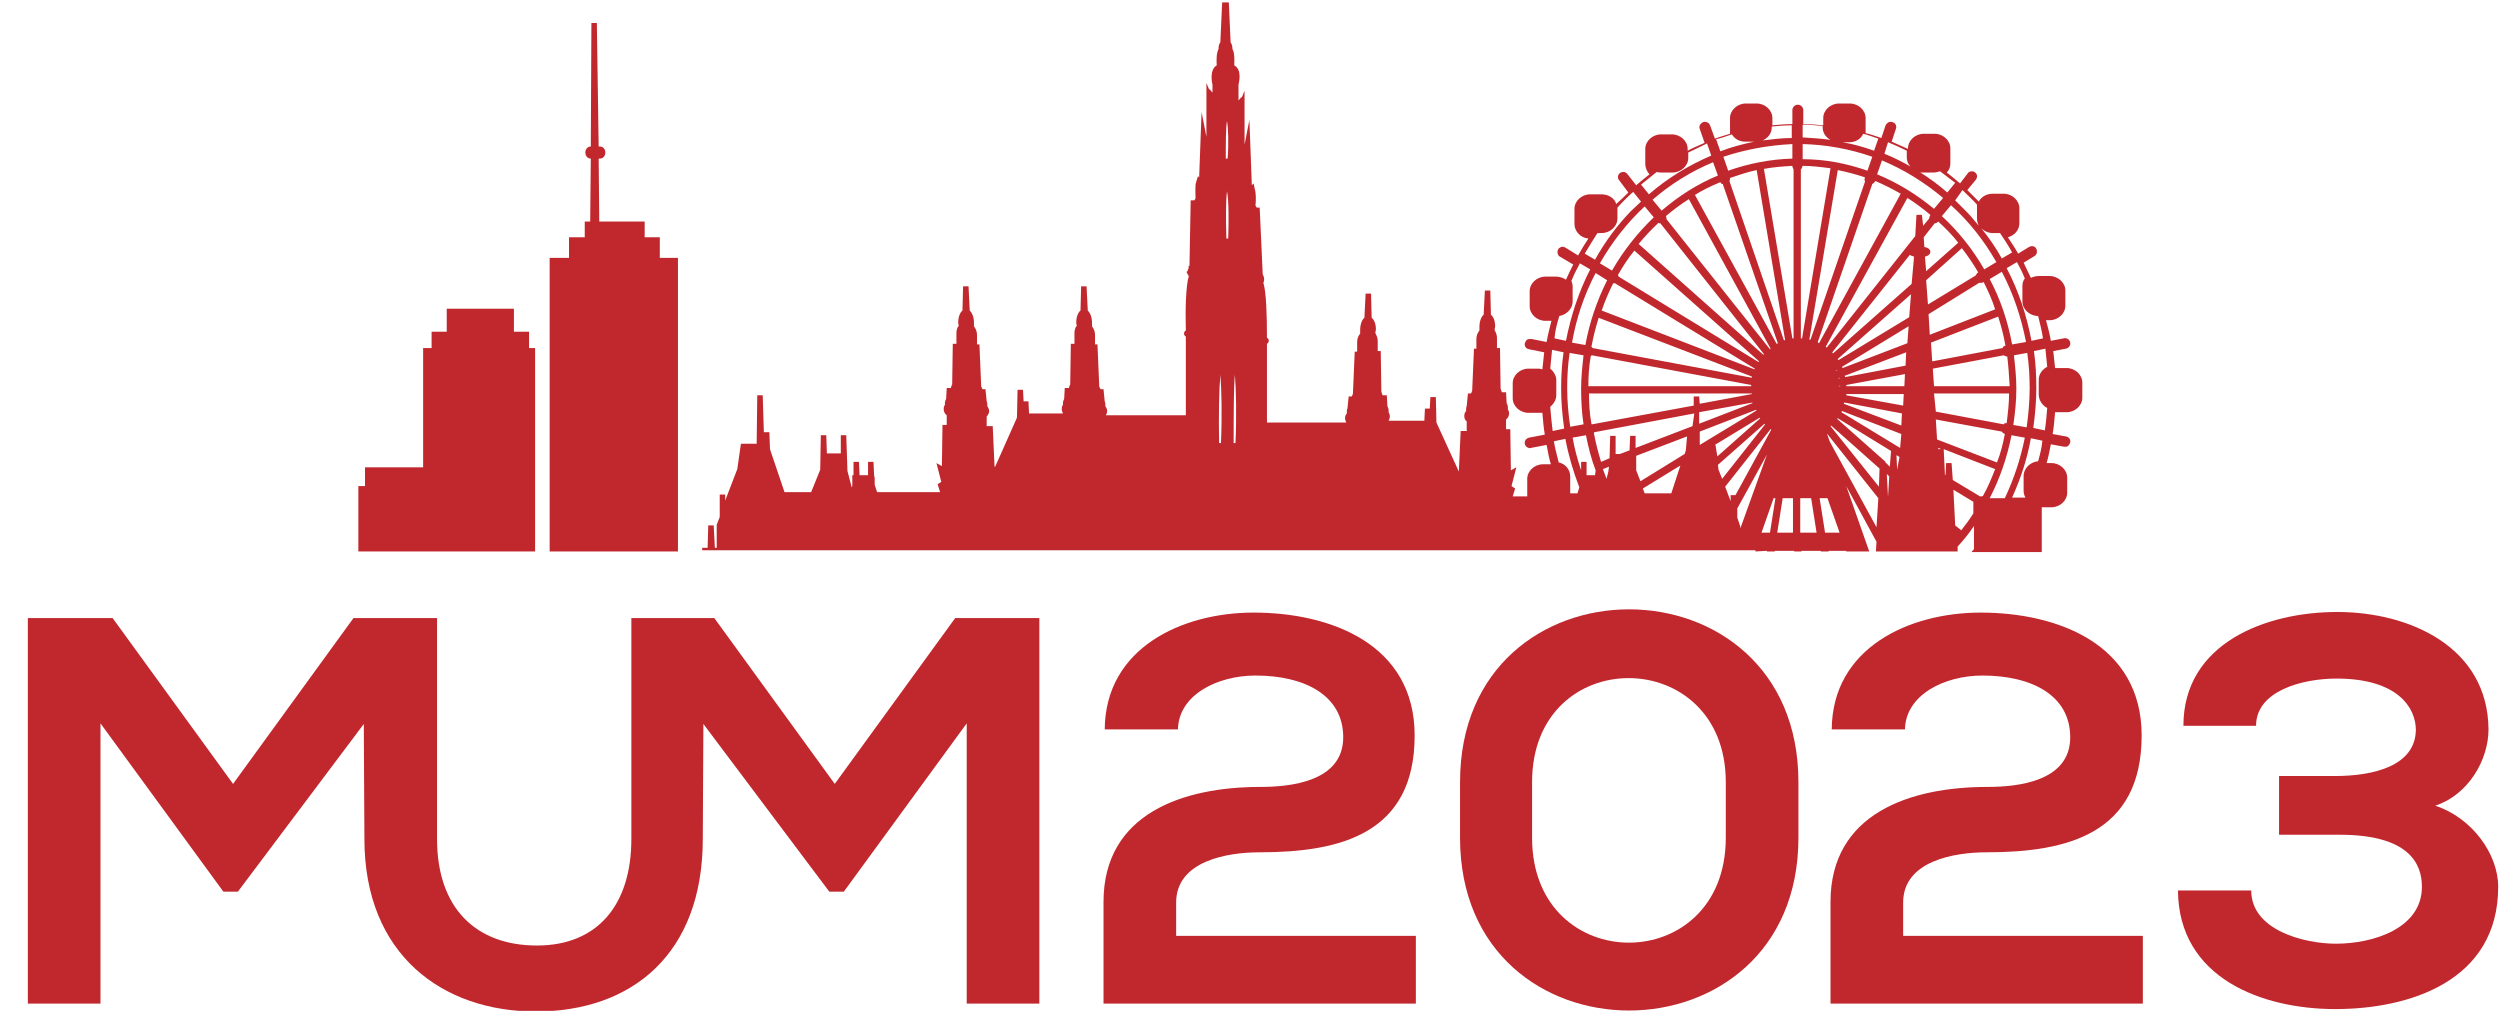
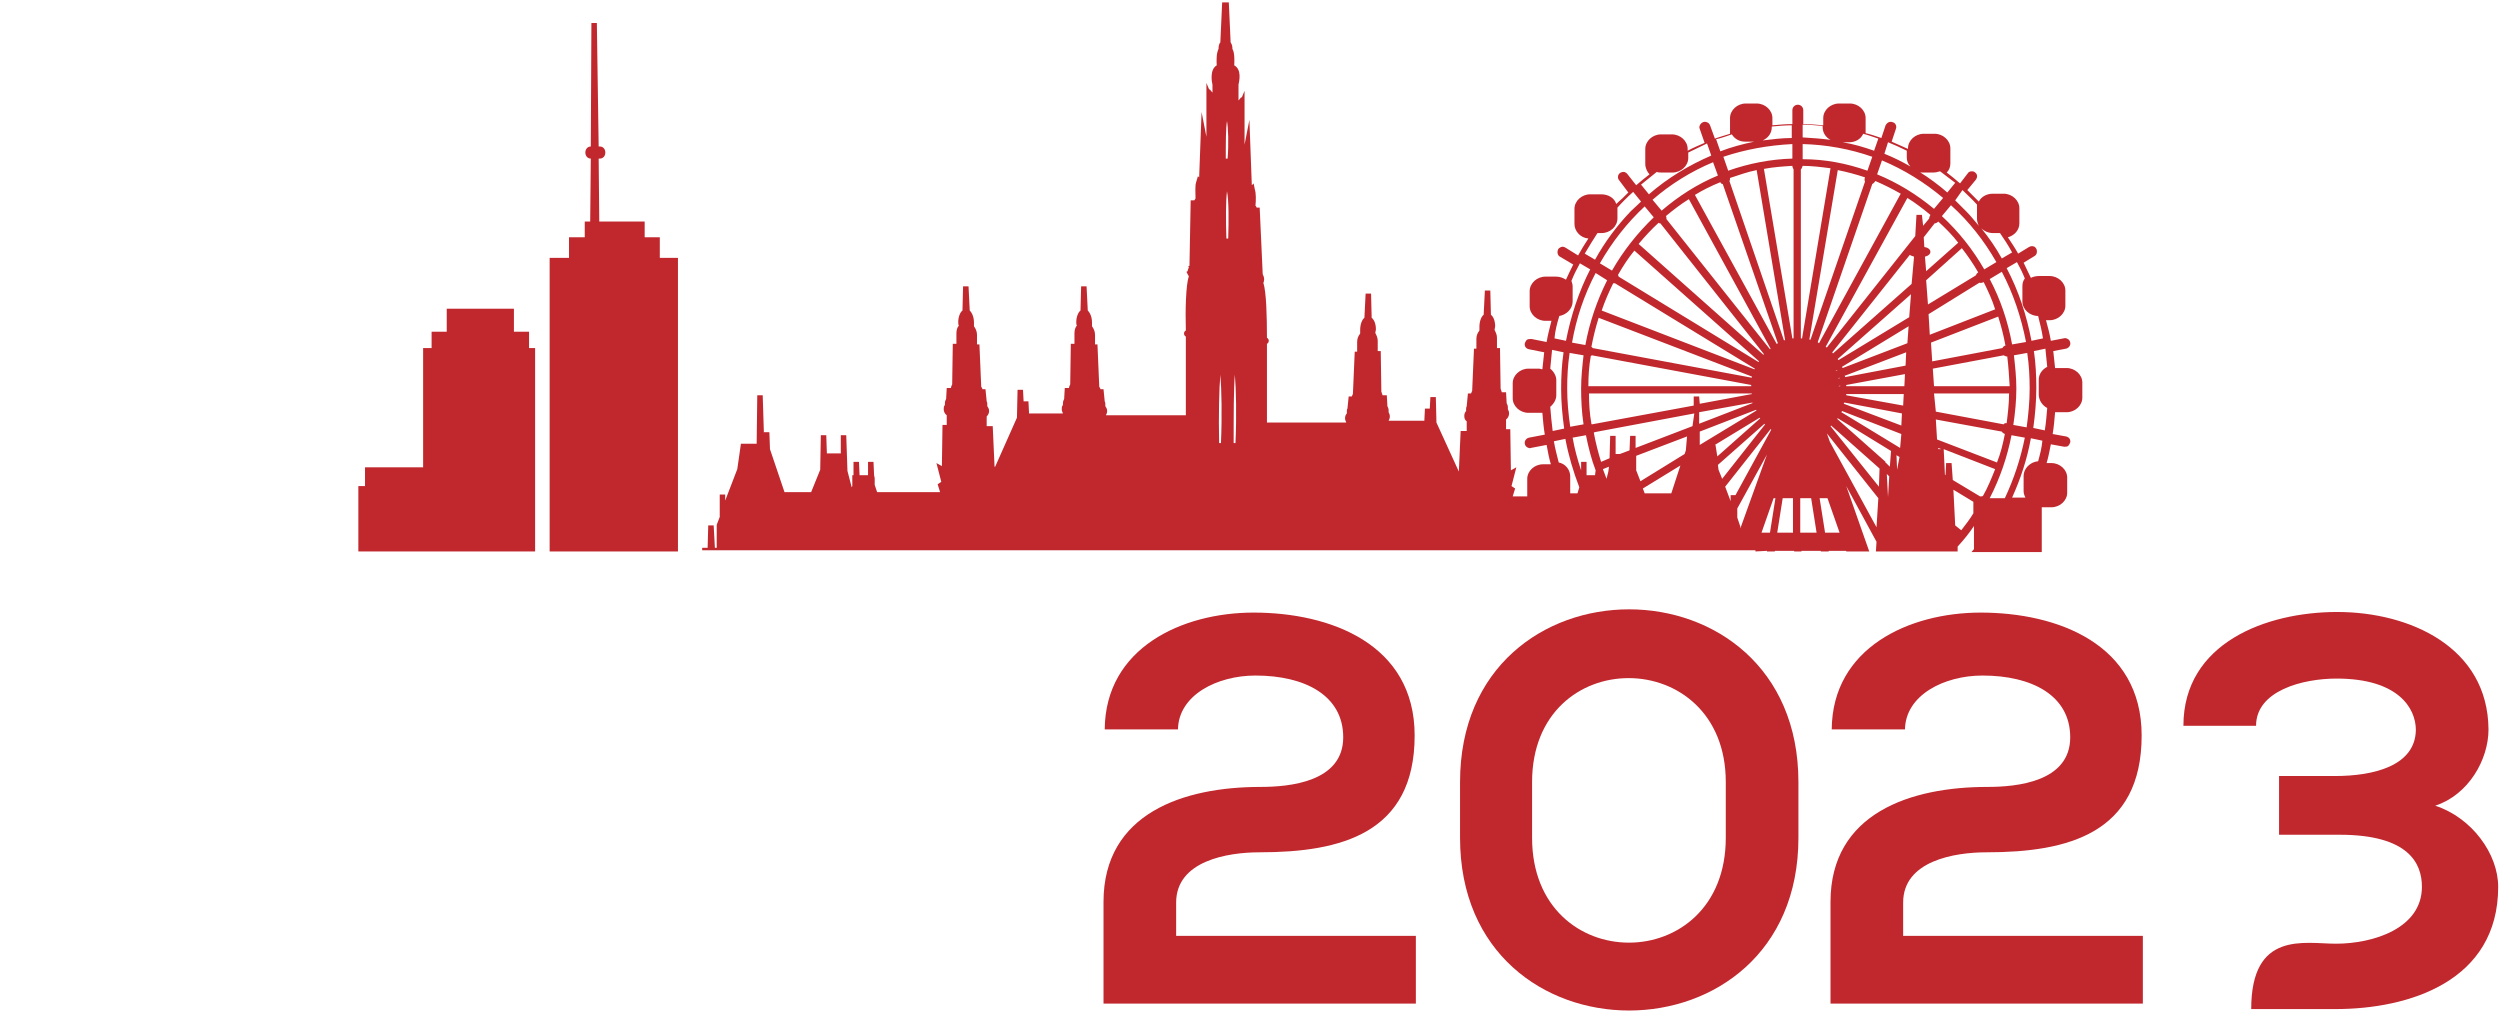
<svg xmlns="http://www.w3.org/2000/svg" width="413" height="167" viewBox="0 0 413 167" fill="none">
  <g clip-path="url(#clip0_1_2)">
    <path d="M88.4 91.1V57.5H87.4V54.8H84.9V51H73.8V54.8H71.3V57.5H69.9V77.2H60.3V80.3H59.2V91.1H88.4Z" fill="#C1282E" />
    <path d="M112 91.1V42.6H109V39.2H106.5V36.6H99L98.9 26.2H99.1C99.6 26.2 100 25.8 100 25.2C100 24.6 99.6 24.2 99.1 24.2H98.9L98.6 3.8H97.7L97.6 24.2C97.1 24.2 96.7 24.6 96.7 25.2C96.7 25.8 97.1 26.2 97.6 26.2L97.5 36.6H96.6V39.2H94V42.6H90.8V91.1H112Z" fill="#C1282E" />
    <path d="M290 91.1L291.9 91V91.1H293.2V91H296.4V91.1H297.6V91H300.8V91.1H302.1V91H305V91.1H308.8L305 80.3L310 89.5L309.9 91.1H323.4V90.3C324.4 89.2 325.3 88.1 326.1 86.9V90.7C326 90.9 325.8 91 325.7 91.2H337.3V83.8H338.9C340.3 83.8 341.5 82.7 341.5 81.4V78.9C341.5 77.6 340.3 76.5 338.9 76.5H338.1C338.4 75.5 338.6 74.4 338.8 73.4L341 73.8C341.2 73.8 341.5 73.8 341.6 73.7C341.8 73.6 341.9 73.3 342 73.1C342.1 72.6 341.8 72.2 341.3 72.1L339.1 71.7C339.3 70.5 339.4 69.3 339.5 68.1C339.5 68.1 339.5 68.1 339.6 68.1H341.4C342.8 68.1 344 67 344 65.7V63.2C344 61.9 342.8 60.8 341.4 60.8H339.6H339.5C339.4 59.9 339.3 58.9 339.2 58L341.3 57.6C341.8 57.5 342.1 57 342 56.6C342 56.4 341.8 56.1 341.6 56C341.4 55.9 341.2 55.8 340.9 55.9L338.8 56.3C338.6 55.1 338.3 54 338 52.9H338.6C340 52.9 341.2 51.8 341.2 50.5V48C341.2 46.7 340 45.6 338.6 45.6H336.8C336.4 45.6 335.9 45.7 335.5 45.9C335.1 45.1 334.7 44.2 334.3 43.4L336.1 42.3C336.5 42.1 336.6 41.5 336.4 41.1C336.3 40.9 336.1 40.7 335.9 40.7C335.7 40.6 335.4 40.7 335.2 40.8L333.4 41.9C332.9 41 332.3 40.1 331.7 39.2C332.8 38.9 333.6 38 333.6 36.9V34.4C333.6 33.1 332.4 32 331 32H329.2C328.2 32 327.3 32.5 326.9 33.3C326.3 32.7 325.7 32.1 325 31.4L326.4 29.7C326.7 29.3 326.7 28.8 326.3 28.5C326.1 28.3 325.9 28.3 325.7 28.3C325.5 28.3 325.2 28.4 325.1 28.6L323.8 30.3C323.1 29.7 322.4 29.1 321.6 28.5C322 28.1 322.2 27.6 322.2 27V24.5C322.2 23.2 321 22.1 319.6 22.1H317.8C316.4 22.1 315.2 23.2 315.2 24.5V24.6C314.3 24.2 313.4 23.8 312.5 23.4L313.2 21.3C313.4 20.8 313.1 20.3 312.7 20.2C312.5 20.1 312.2 20.1 312 20.2C311.8 20.3 311.6 20.5 311.5 20.7L310.8 22.8C309.9 22.5 309.1 22.2 308.2 22V19.5C308.2 18.2 307 17.1 305.6 17.1H303.8C302.4 17.1 301.2 18.2 301.2 19.5V20.7C300.1 20.6 299 20.5 297.9 20.5V18.2C297.9 17.7 297.5 17.3 297 17.3C296.5 17.3 296.1 17.7 296.1 18.2V20.5C295 20.5 293.9 20.6 292.8 20.7V19.5C292.8 18.2 291.6 17.1 290.2 17.1H288.4C287 17.1 285.8 18.2 285.8 19.5V22V22.1C284.9 22.4 284.1 22.6 283.3 22.9L282.5 20.7C282.4 20.5 282.3 20.3 282 20.2C281.8 20.1 281.5 20.1 281.3 20.2C280.9 20.4 280.6 20.9 280.8 21.3L281.6 23.6C280.7 24 279.7 24.4 278.8 24.9V24.6C278.8 23.3 277.6 22.2 276.2 22.2H274.4C273 22.2 271.8 23.3 271.8 24.6V27.1C271.8 27.7 272.1 28.4 272.5 28.8C271.7 29.4 271 30 270.3 30.6L268.8 28.7C268.6 28.5 268.4 28.4 268.2 28.4C268 28.4 267.7 28.5 267.6 28.6C267.2 28.9 267.2 29.5 267.5 29.8L269 31.8C268.3 32.5 267.7 33.1 267.1 33.6L267 33.7C266.7 32.7 265.7 32.1 264.5 32.1H262.7C261.3 32.1 260.1 33.2 260.1 34.5V37C260.1 38.2 261.1 39.3 262.4 39.4C261.8 40.3 261.2 41.3 260.7 42.2L258.6 40.9C258.4 40.8 258.2 40.7 257.9 40.8C257.7 40.9 257.5 41 257.4 41.2C257.2 41.6 257.3 42.2 257.7 42.4L259.9 43.7C259.5 44.5 259.1 45.3 258.7 46.2C258.2 45.9 257.7 45.7 257.1 45.7H255.3C253.9 45.7 252.7 46.8 252.7 48.1V50.6C252.7 51.9 253.9 53 255.3 53H256.3C256 54.2 255.7 55.3 255.5 56.5L253 56C252.8 56 252.5 56 252.3 56.1C252.1 56.2 252 56.5 251.9 56.7C251.8 57.2 252.1 57.6 252.6 57.7L255.1 58.2C255 59.1 254.9 60 254.8 61C254.6 61 254.4 60.9 254.3 60.9H252.5C251.1 60.9 249.9 62 249.9 63.3V65.8C249.9 67.1 251.1 68.2 252.5 68.2H254.3C254.5 68.2 254.6 68.2 254.8 68.2C254.9 69.4 255 70.6 255.2 71.8L252.6 72.3C252.1 72.4 251.8 72.9 251.9 73.3C251.9 73.5 252.1 73.8 252.3 73.9C252.5 74 252.7 74.1 252.9 74L255.5 73.5C255.7 74.6 255.9 75.7 256.2 76.7H254.9C253.5 76.7 252.3 77.8 252.3 79.1V81.6C252.3 81.7 252.3 81.8 252.3 82H249.9L250.3 80.7L249.7 80.3L250.5 77.2L249.6 77.7L249.5 70.9H248.8V69.3C249.1 69.1 249.3 68.7 249.3 68.3C249.3 68 249.2 67.8 249.1 67.6C249.1 67.5 249.1 67.4 249.1 67.3C249.1 67 249 66.8 248.9 66.6L248.8 64.8H248.1C248 64.6 248 64.4 247.9 64.2L247.8 57.5H247.3V55.8C247.3 55.3 247.1 54.9 246.9 54.5C246.9 54.3 247 54.1 247 53.9C247 53 246.7 52.3 246.3 52L246.2 48H245.3L245.1 52C244.7 52.3 244.4 53.1 244.4 54C244.4 54.2 244.4 54.4 244.4 54.6C244.1 55 243.9 55.4 243.9 56V57.6H243.5L243.2 64.6C243.1 64.7 243.1 64.9 243 65H242.5L242.3 67.1C242.2 67.3 242.2 67.4 242.2 67.6C242.2 67.7 242.2 67.7 242.2 67.8V67.9C242 68.1 241.9 68.4 241.9 68.7C241.9 69.1 242 69.4 242.3 69.6V71.2H241.3L241 77.9L237.3 69.8L237.2 65.6H236.3L236.2 67.5H235.4L235.3 69.5H229.4C229.5 69.3 229.6 69.1 229.6 68.8C229.6 68.5 229.5 68.3 229.4 68.1C229.4 68 229.4 67.9 229.4 67.8C229.4 67.5 229.3 67.3 229.2 67.1L229.1 65.3H228.4C228.3 65.1 228.3 64.9 228.2 64.7L228.1 58H227.6V56.3C227.6 55.8 227.4 55.4 227.2 55C227.2 54.8 227.3 54.6 227.3 54.4C227.3 53.5 227 52.8 226.6 52.5L226.5 48.5H225.6L225.4 52.5C225 52.8 224.7 53.6 224.7 54.5C224.7 54.7 224.7 54.9 224.7 55.1C224.4 55.5 224.2 55.9 224.2 56.5V58.1H223.8L223.5 65.1C223.4 65.2 223.4 65.4 223.3 65.5H222.8L222.6 67.5C222.5 67.6 222.5 67.8 222.5 68C222.5 68.1 222.5 68.1 222.5 68.2V68.3C222.3 68.5 222.2 68.8 222.2 69.1C222.2 69.3 222.3 69.6 222.4 69.8H209.3V56.8C209.5 56.7 209.6 56.5 209.6 56.3C209.6 56.1 209.5 55.9 209.3 55.8C209.3 52.3 209.2 48.2 208.7 46.7C208.8 46.6 208.8 46.5 208.8 46.4C208.9 46.1 208.8 45.7 208.6 45.3L208.1 34.3H207.6C207.5 34.1 207.5 34 207.4 34C207.5 33.1 207.5 31.9 207.3 31.3L207.1 30.3L206.8 30.6L206.4 19.8L205.6 23.9V15L205.1 16.2V16L204.6 16.6V14C204.7 13.5 205.2 11.5 203.9 10.8C204 8.7 203.7 8.3 203.6 8.1C203.6 7.6 203.5 7.3 203.3 7L203 0.4H202.5H201.9L201.6 7C201.4 7.2 201.3 7.6 201.3 8.1C201.2 8.3 200.9 8.8 201 10.8C199.8 11.5 200.2 13.6 200.3 14V15.3L199.8 14.7V14.9L199.3 13.7V22.6L198.5 18.5L198.1 29.3L197.9 29.1L197.6 30.1C197.4 30.7 197.5 31.9 197.5 32.8C197.4 32.9 197.4 33 197.3 33.1H196.7L196.5 43.9L196.3 44L196.4 44.2C196.3 44.4 196.2 44.6 196.2 44.8L196 44.9L196.3 45.5L196.4 45.6C195.9 47.1 195.8 51.2 195.9 54.6C195.7 54.7 195.6 54.9 195.6 55.1C195.6 55.3 195.7 55.5 195.9 55.6V68.6H182.7C182.8 68.4 182.9 68.2 182.9 67.9C182.9 67.6 182.8 67.4 182.6 67.1V67C182.6 66.9 182.6 66.9 182.6 66.8C182.6 66.6 182.6 66.5 182.5 66.3L182.3 64.3H181.8C181.8 64.2 181.7 64 181.6 63.9L181.3 56.9H180.9V55.3C180.9 54.8 180.7 54.3 180.4 53.9C180.4 53.7 180.4 53.5 180.4 53.3C180.4 52.4 180.1 51.7 179.7 51.3L179.5 47.3H178.6L178.5 51.3C178.1 51.6 177.8 52.4 177.8 53.2C177.8 53.4 177.8 53.6 177.9 53.8C177.6 54.1 177.5 54.6 177.5 55.1V56.8H176.9L176.8 63.5C176.7 63.7 176.6 63.9 176.6 64.1H175.9L175.8 65.9C175.7 66.1 175.6 66.3 175.6 66.6C175.6 66.7 175.6 66.8 175.6 66.9C175.4 67.1 175.4 67.4 175.4 67.6C175.4 67.8 175.5 68.1 175.6 68.3H170L169.9 66.3H169.1L169 64.4H168.1L168 69L164.4 77.1H164.3L164 70.4H163V68.8C163.2 68.6 163.4 68.3 163.4 67.9C163.4 67.6 163.3 67.4 163.1 67.1V67C163.1 66.9 163.1 66.9 163.1 66.8C163.1 66.6 163.1 66.5 163 66.3L162.8 64.3H162.3C162.3 64.2 162.2 64 162.1 63.9L161.8 56.9H161.4V55.3C161.4 54.8 161.2 54.3 160.9 53.9C160.9 53.7 160.9 53.5 160.9 53.3C160.9 52.4 160.6 51.7 160.2 51.3L160 47.3H159.1L159 51.3C158.6 51.6 158.3 52.4 158.3 53.2C158.3 53.4 158.3 53.6 158.4 53.8C158.1 54.1 158 54.6 158 55.1V56.8H157.4L157.3 63.5C157.2 63.7 157.1 63.9 157.1 64.1H156.4L156.3 65.9C156.2 66.1 156.1 66.3 156.1 66.6C156.1 66.7 156.1 66.8 156.1 66.9C155.9 67.1 155.9 67.4 155.9 67.6C155.9 68 156.1 68.4 156.4 68.6V70.2H155.7L155.6 77L154.7 76.5L155.5 79.6L154.9 80L155.3 81.3H144.9L144.5 80.1V79L144.4 78.5L144.3 76.3H143.4V78.5H142L141.9 76.3H141V78.5H140.8V80.3L140.7 80.5L140 77.8L139.8 71.9H138.9V74.9H136.6L136.5 71.9H135.6L135.5 77.6L134 81.3H129.6L127.2 74.2L127.1 71.4H126.2V71.7L126 65.3H125.1L125 73.3H122.4L121.8 77.5L119.8 82.7V81.7H118.9V85.4L118.4 86.7V90.5H118.1L117.9 86.8H117L116.9 90.5H116V90.9H290V91.1ZM300.3 56.5L309.3 30.4C309.5 30.3 309.7 30.1 309.8 29.9C311.2 30.5 312.6 31.2 314 32L300.5 56.7C300.4 56.6 300.3 56.6 300.3 56.5ZM299.1 56.1C299 56.1 299 56.1 298.9 56.1L303.6 28.1C305.1 28.4 306.6 28.8 308.1 29.3C308 29.5 308 29.8 308.1 30L299.1 56.1ZM300 57.5L299.9 57.6L300 57.5ZM301.1 58.2L301 58.4L301.1 58.2C301.1 58.1 301.1 58.1 301.1 58.2ZM301.5 88L300.6 82.3H301.9L303.9 88H301.5ZM310 87.1L302.3 73L301.8 71.6L310.3 82.3L310 87.1ZM301.9 59.2L302.1 59L301.9 59.2ZM310.4 80.4L302.4 70.4L302.5 70.3L310.5 77.4L310.4 80.4ZM302.6 60.2L302.8 60L302.6 60.2ZM303.3 67.5H303.2H303.3ZM303.2 61.3L303.5 61.1C303.5 61.1 303.5 61.1 303.5 61.2L303.2 61.3ZM311.9 82.1L311.7 78.3L312.1 78.7L311.9 82.1ZM312.2 77.1L311.5 76.4L311.4 76.5L311.5 76.3L303.5 69.2L303.6 69.1L312.4 74.5L312.2 77.1ZM303.7 63.8L304 63.7C304 63.7 304 63.7 304 63.8H303.7ZM304 65C304 65 304 65.1 304 65H303.7H304ZM303.6 62.5L303.9 62.4C303.9 62.4 303.9 62.4 303.9 62.5H303.6ZM303.8 66.3H303.6H303.8ZM313.7 76L313.4 77.6L313.3 75.2L313.8 75.5L313.7 76ZM313.9 74L304.2 68.1C304.2 68 304.3 68 304.3 67.9L314.1 71.7L313.9 74ZM314.1 70.3L304.6 66.7C304.6 66.6 304.6 66.6 304.7 66.5L314.2 68.3L314.1 70.3ZM314.4 67L305 65.3C305 65.2 305 65.1 305 65.1H314.5L314.4 67ZM314.6 63.8H305C305 63.7 305 63.6 305 63.6L314.7 61.8L314.6 63.8ZM314.8 60.4L304.8 62.3C304.8 62.2 304.8 62.1 304.7 62.1L314.9 58.2L314.8 60.4ZM315.1 56.7L304.4 60.8C304.4 60.7 304.3 60.7 304.3 60.6L315.3 53.9L315.1 56.7ZM315.4 52.4L303.7 59.5C303.7 59.4 303.6 59.4 303.6 59.3L315.7 48.6L315.4 52.4ZM315.8 46.9L302.8 58.4C302.8 58.3 302.7 58.3 302.7 58.2L315.5 42.1C315.6 42.2 315.9 42.3 316.2 42.4L315.8 46.9ZM317.5 35.5H316.6L316.4 39L301.8 57.4C301.7 57.4 301.7 57.3 301.6 57.3L315.1 32.7C316.4 33.5 317.7 34.5 318.9 35.5C318.8 35.7 318.7 35.9 318.7 36.1L317.7 37.3L317.5 35.5ZM318 42.4C318.8 42.2 318.9 41.8 318.9 41.6C318.9 41.2 318.5 40.9 317.9 40.8L317.8 39.2L319.6 36.9C319.8 36.9 320 36.8 320.2 36.6C321.4 37.7 322.5 38.8 323.5 40.1L318.2 44.8L318 42.4ZM318.2 46.3L324.1 41C325.1 42.3 326 43.6 326.8 45C326.6 45.1 326.5 45.3 326.4 45.5L318.5 50.3L318.2 46.3ZM318.6 51.9L327 46.7C327.2 46.8 327.5 46.7 327.7 46.6C328.4 48 329.1 49.5 329.6 51.1L318.8 55.3L318.6 51.9ZM332.7 58.7L334.9 58.3C335.2 60.3 335.3 62.3 335.3 64.2C335.3 66.3 335.1 68.4 334.8 70.6L332.6 70.2C332.9 68.2 333.1 66.2 333.1 64.2C333.1 62.3 332.9 60.5 332.7 58.7ZM332.4 56.9C331.7 53.1 330.5 49.5 328.7 46.1L330.7 44.9C332.6 48.5 333.9 52.4 334.7 56.5L332.4 56.9ZM319 56.6L330.1 52.3C330.6 53.9 331 55.4 331.3 57.1C331.1 57.1 330.9 57.3 330.8 57.5L319.2 59.7L319 56.6ZM319.3 60.9L331 58.7C331.2 58.8 331.4 58.9 331.6 58.9C331.8 60.5 331.9 62.2 332 63.8H319.5L319.3 60.9ZM319.5 65H331.9C331.9 66.6 331.7 68.3 331.5 69.9C331.3 69.9 331.1 69.9 331 70.1L319.8 68L319.5 65ZM319.8 69.3L330.7 71.3C330.8 71.5 331 71.6 331.2 71.7C330.9 73.3 330.5 74.9 329.9 76.4L320 72.6L319.8 69.3ZM320.2 74.2V74L320.7 74.2H320.2ZM323.1 88.6V88.5V88.6C323.2 88.6 323.2 88.6 323.1 88.6ZM326 84.8C325.4 85.8 324.7 86.7 324 87.6L323 86.8L322.7 80.9L326 82.9V84.8ZM327.3 82C327.2 82 327.1 82 327.1 82L322.6 79.3L322.4 76.5H321.5L321.4 78.5L321.3 78.4L321.1 74.2L329.6 77.5C329 79 328.4 80.5 327.6 81.9C327.5 82 327.4 82 327.3 82ZM328.7 82.3C330.4 79 331.6 75.5 332.3 71.9L334.5 72.3C333.8 75.8 332.7 79.1 331.2 82.3H328.7ZM336.7 76.2C335.4 76.3 334.3 77.4 334.3 78.6V81.1C334.3 81.5 334.4 81.8 334.6 82.2H332.4C333.8 79.1 334.9 75.8 335.5 72.4L337.4 72.8C337.3 74 337 75.1 336.7 76.2ZM338.2 60.6C337.4 61 336.8 61.8 336.8 62.7V65.2C336.8 66.1 337.4 67 338.2 67.4C338.1 68.6 338 69.9 337.8 71.1L335.9 70.7C336.2 68.5 336.4 66.3 336.4 64.1C336.4 62.1 336.3 60 336 58L337.9 57.6C338 58.6 338.1 59.6 338.2 60.6ZM334.5 46C334.2 46.4 334.1 46.8 334.1 47.3V49.8C334.1 51.1 335.3 52.2 336.7 52.2C337 53.4 337.3 54.6 337.5 55.9L335.6 56.3C334.8 52.1 333.5 48.1 331.5 44.3L333.2 43.3C333.7 44.2 334.1 45 334.5 46ZM329.2 38.5H330.4C331.1 39.5 331.8 40.6 332.4 41.7L330.7 42.7C329.7 40.9 328.6 39.3 327.3 37.7C327.8 38.2 328.5 38.5 329.2 38.5ZM329.8 43.3L327.8 44.5C325.9 41.2 323.6 38.3 320.8 35.7L322.3 33.9C325.3 36.6 327.8 39.8 329.8 43.3ZM324.2 31.4C325 32.2 325.8 32.9 326.6 33.8V36.1C326.6 36.5 326.7 36.9 326.9 37.3C326.2 36.5 325.6 35.7 324.9 35C324.3 34.4 323.7 33.8 323 33.1L324.2 31.4ZM317.6 28.5H319.4C319.8 28.5 320.1 28.4 320.5 28.3C321.3 28.9 322.2 29.6 323 30.2L321.7 31.8C320.2 30.5 318.7 29.4 317.1 28.4C317.2 28.5 317.4 28.5 317.6 28.5ZM311.9 23.5C312.9 23.9 314 24.4 315 24.9V26C315 26.6 315.2 27.1 315.6 27.5C314.2 26.7 312.8 26 311.3 25.4L311.9 23.5ZM310.9 26.5C314.5 28 317.9 30.1 321 32.7L319.5 34.5C316.6 32.1 313.5 30.2 310.1 28.8L310.9 26.5ZM305.5 23.5C306.5 23.5 307.4 23 307.8 22.1C308.6 22.3 309.4 22.6 310.3 22.9L309.6 24.9C307.9 24.3 306.2 23.8 304.4 23.5H305.5ZM297.8 20.6C298.9 20.6 300 20.7 301.1 20.8V21C301.1 21.9 301.6 22.7 302.4 23.1C300.9 22.9 299.4 22.8 297.8 22.7V20.6ZM297.8 23.8C301.7 23.9 305.6 24.6 309.3 25.9L308.5 28.2C305.1 27 301.5 26.3 297.8 26.3V23.8ZM297.5 28C297.7 27.8 297.7 27.6 297.8 27.4C299.3 27.4 300.9 27.6 302.4 27.8L297.7 55.9C297.6 55.9 297.6 55.9 297.5 55.9V28V28ZM297.5 56.9C297.5 56.9 297.6 56.9 297.5 56.9V56.9ZM297.5 82.3H299.2L300.1 88H297.4V82.3H297.5ZM260.6 81.5H259.4C259.4 81.4 259.4 81.3 259.4 81.2V78.7C259.4 77.6 258.6 76.6 257.5 76.4C257.2 75.2 256.9 74.1 256.7 72.9L258.6 72.5C259.1 75.2 259.9 77.9 260.9 80.5L260.6 81.5ZM291.4 58.5L291.3 58.6L270.7 40.3C271.7 39.1 272.8 37.9 274 36.8C274.1 36.9 274.2 36.9 274.3 36.9L291.4 58.5ZM275.2 35.7C276.4 34.7 277.7 33.7 279 32.9L292.5 57.6L292.4 57.7L275.3 36.2C275.3 36 275.3 35.8 275.2 35.7ZM263.1 57.5C263.1 57.4 263 57.4 262.9 57.3C263.2 55.7 263.6 54.1 264.1 52.5L289.4 62.2C289.4 62.3 289.4 62.3 289.4 62.4L263.1 57.5ZM289.3 63.6C289.3 63.7 289.3 63.7 289.3 63.8H262.4C262.4 62.1 262.5 60.5 262.8 58.8C262.9 58.8 262.9 58.7 263 58.7L289.3 63.6ZM264.6 51.3C265.1 49.8 265.8 48.2 266.5 46.8C266.6 46.8 266.7 46.8 266.8 46.8L289.9 60.9C289.9 60.9 289.9 61 289.8 61L264.6 51.3ZM267.4 45.7C267.4 45.6 267.3 45.5 267.3 45.4C268.1 44 269 42.6 270 41.4L290.6 59.7L290.5 59.8L267.4 45.7ZM266.3 44.7L264.3 43.5C266.3 40 268.8 36.8 271.7 34.1L273.2 35.9C270.5 38.5 268.2 41.4 266.3 44.7ZM265.5 46.3C263.8 49.7 262.6 53.2 261.9 57L259.7 56.6C260.4 52.6 261.7 48.7 263.6 45.1L265.5 46.3ZM261.6 58.7C261.4 60.5 261.2 62.3 261.2 64.2C261.2 66.1 261.3 68.1 261.6 70.1L259.4 70.5C259.1 68.4 258.9 66.3 258.9 64.2C258.9 62.3 259 60.3 259.3 58.3L261.6 58.7ZM263.5 78.5H262.1V76.3H261.2V77.7C260.6 75.9 260.1 74.1 259.8 72.3L262 71.9C262.4 73.9 262.9 75.9 263.6 77.7L263.5 78.5ZM265.7 77.9L265.4 79.1C265.2 78.6 265 78 264.8 77.5L265.8 77.1L265.7 77.9ZM276.1 81.5H271.7L271.4 80.7L277.6 76.9L276.1 81.5ZM278.5 74.4L278.3 75L271 79.5L270.3 77.7V75.3L278.7 72.1L278.5 74.4ZM279.6 70.4L270.2 74V72H269.3L269.2 74.4L267.6 75H266.9V72H266L265.9 75.7L264.5 76.3C264 74.7 263.6 73.1 263.3 71.5L263.4 71.4L279.9 68.3L279.6 70.4ZM280.7 65.5H279.8V67L263 70.1C263 70.1 262.9 70.1 262.9 70C262.6 68.3 262.5 66.7 262.5 65H289.4V65.1L280.8 66.7L280.7 65.5ZM280.7 68.1L289.5 66.5V66.6L280.7 70V68.1ZM280.8 73.5V71.3L290.1 67.7C290.1 67.7 290.1 67.8 290.2 67.8L280.8 73.5ZM283.4 73.5H283.3L290.7 69C290.7 69 290.7 69.1 290.8 69.1L283.7 75.4L283.4 73.5ZM283.9 77.6L283.8 76.8L291.5 70C291.5 70 291.5 70.1 291.6 70.1L284.5 79.1L283.9 77.6ZM285.9 81.8V82.8L285 80.4L292.5 70.9C292.5 70.9 292.6 70.9 292.6 71L286.7 81.8H285.9ZM287.5 87.3V87L287 85.5V84L291.9 75.1L287.5 87.3ZM292.4 88H291L293 82.3H293.3L292.4 88ZM293.5 56.8L280 32.2C281.3 31.4 282.7 30.7 284.2 30.1C284.3 30.3 284.4 30.4 284.6 30.4L293.7 56.7C293.6 56.8 293.5 56.8 293.5 56.8ZM285.8 29.4C287.3 28.9 288.7 28.4 290.2 28.1L294.9 56.2C294.8 56.2 294.8 56.2 294.7 56.2L285.7 29.9C285.8 29.8 285.8 29.6 285.8 29.4ZM296.3 88H293.6L294.5 82.3H296.2V88H296.3ZM296.1 27.4C296.1 27.6 296.2 27.8 296.3 28V55.9C296.2 55.9 296.2 55.9 296.1 55.9L291.4 27.9C293 27.6 294.5 27.5 296.1 27.4ZM292.7 21V20.9C293.8 20.8 294.9 20.7 296 20.7V22.8C294.4 22.8 292.8 23 291.2 23.2C292.1 22.8 292.7 22 292.7 21ZM296.1 23.8V26.2C292.5 26.3 288.9 27 285.5 28.2L284.7 25.9C288.3 24.7 292.1 24 296.1 23.8ZM286.1 22.2C286.6 23 287.4 23.4 288.3 23.4H289.8C287.9 23.8 286 24.3 284.2 25L283.5 23C284.4 22.8 285.2 22.5 286.1 22.2ZM283.8 29C280.4 30.4 277.3 32.4 274.5 34.8L273 33C276 30.4 279.4 28.3 283 26.8L283.8 29ZM273.7 28.4C273.9 28.5 274.2 28.5 274.5 28.5H276.3C277.7 28.5 278.9 27.4 278.9 26.1V25.2C279.9 24.7 281 24.2 282 23.7L282.7 25.7C279 27.3 275.5 29.4 272.4 32.1L271.1 30.5C272 29.8 272.8 29.1 273.7 28.4ZM263.9 38.5H264.6C266 38.5 267.2 37.4 267.2 36.1V34.3C268 33.4 268.9 32.5 269.8 31.7L271.1 33.3C270.5 33.9 269.9 34.4 269.4 34.9C267.1 37.3 265.1 40 263.5 42.9L261.8 41.9C262.5 40.7 263.2 39.6 263.9 38.5ZM257.6 52.2C258.8 52 259.8 51 259.8 49.8V47.3C259.8 47 259.7 46.7 259.6 46.4C260 45.4 260.5 44.4 261 43.5L262.7 44.5C260.8 48.2 259.5 52.2 258.7 56.3L256.8 55.9C256.9 54.7 257.2 53.5 257.6 52.2ZM256.1 67.2C256.7 66.7 257.1 66 257.1 65.3V62.8C257.1 62.1 256.7 61.4 256.1 60.9C256.2 59.8 256.3 58.8 256.4 57.8L258.3 58.2C258 60.2 257.9 62.3 257.9 64.3C257.9 66.4 258.1 68.6 258.4 70.8L256.5 71.2C256.3 69.7 256.2 68.4 256.1 67.2ZM204.4 83.9C204.4 84.6 204.4 85.4 204.4 86.3C204.4 85.5 204.4 84.6 204.4 83.9ZM204 61.9C204.2 64.2 204.3 68.8 204.1 73.2H203.8C203.8 68.8 203.8 64.1 204 61.9ZM202.7 86.3C202.7 85.5 202.7 84.6 202.7 83.9C202.7 84.6 202.7 85.5 202.7 86.3ZM202.9 39.4H202.6C202.5 36.4 202.5 33.1 202.7 31.6C203 33.1 203 36.4 202.9 39.4ZM202.7 20C202.9 21.1 203 23.8 202.8 26.2H202.5C202.5 23.7 202.5 21.1 202.7 20ZM201.6 61.9C201.8 64.2 201.9 68.8 201.7 73.2H201.4C201.3 68.8 201.4 64.1 201.6 61.9ZM200.9 83.9C200.9 84.6 200.9 85.5 200.9 86.3C200.9 85.5 200.9 84.6 200.9 83.9Z" fill="#C1282E" />
    <path d="M182.5 120.5C182.6 107 195.3 101.2 207.1 101.2C219.8 101.2 233.7 106.4 233.7 121.5C233.7 137.7 221.5 140.8 208.1 140.8C202.8 140.8 194.3 142.2 194.3 149.1V154.6H233.9V165.8H182.3C182.3 160.2 182.3 154.7 182.3 149C182.3 134.3 195.6 130 208.2 130C213 130 221.9 129.2 221.9 121.8C221.9 114.9 215.6 111.6 207.4 111.6C201.1 111.6 194.7 114.8 194.6 120.5H182.5Z" fill="#C1282E" />
    <path d="M241.2 129.2C241.2 91.1 297.1 91.2 297.1 129.2V138.4C297.1 176.4 241.2 176.5 241.2 138.4V129.2ZM253.1 138.4C253.1 161.5 285.1 161.5 285.1 138.4V129.2C285.1 106.4 253.1 106.2 253.1 129.2V138.4Z" fill="#C1282E" />
    <path d="M302.6 120.5C302.7 107 315.4 101.2 327.2 101.2C339.9 101.2 353.8 106.4 353.8 121.5C353.8 137.7 341.6 140.8 328.2 140.8C322.9 140.8 314.4 142.2 314.4 149.1V154.6H354V165.8H302.4C302.4 160.2 302.4 154.7 302.4 149C302.4 134.3 315.7 130 328.3 130C333.1 130 342 129.2 342 121.8C342 114.9 335.7 111.6 327.5 111.6C321.2 111.6 314.8 114.8 314.7 120.5H302.6Z" fill="#C1282E" />
-     <path d="M376.5 138V128.2H385.7C392.2 128.2 399 126.5 399.1 120.6C399.1 117 396.2 112.1 386 112.1C380.4 112.1 372.7 114.1 372.7 119.9H360.7C360.7 106.2 374.4 101.1 386.1 101.1C398.1 101.1 411 106.9 411.1 120.5C411.1 125.5 407.8 131.3 402.3 133.1C408.4 135.1 412.7 141.1 412.7 146.5C412.7 162.1 398 166.7 385.8 166.7C373.7 166.7 359.9 161.6 359.8 147.1H371.9C371.9 153.7 380.7 155.9 385.9 155.9C392 155.9 400.1 153.4 400.1 146.5C400.1 142.7 398 137.9 386.5 137.9H376.5V138Z" fill="#C1282E" />
-     <path d="M157.8 102.1L137.9 129.5L118 102.1H104.3V138.6C104.3 149.5 98.7 156.2 88.7 156.2C78.7 156.2 72.2 150.1 72.2 138.6V102.1H72.1H58.4L38.5 129.5L18.6 102.1H4.6V165.8H16.6V119.5L36.9 147.3H39.3L60.1 119.6L60.2 138.6C60.2 157.8 73.2 167.1 88.5 167.1C104.5 167.1 116.1 157.5 116.1 138.6L116.2 119.6L137 147.3H139.4L159.7 119.5V165.8H171.7V102.1H157.8Z" fill="#C1282E" />
+     <path d="M376.5 138V128.2H385.7C392.2 128.2 399 126.5 399.1 120.6C399.1 117 396.2 112.1 386 112.1C380.4 112.1 372.7 114.1 372.7 119.9H360.7C360.7 106.2 374.4 101.1 386.1 101.1C398.1 101.1 411 106.9 411.1 120.5C411.1 125.5 407.8 131.3 402.3 133.1C408.4 135.1 412.7 141.1 412.7 146.5C412.7 162.1 398 166.7 385.8 166.7H371.9C371.9 153.7 380.7 155.9 385.9 155.9C392 155.9 400.1 153.4 400.1 146.5C400.1 142.7 398 137.9 386.5 137.9H376.5V138Z" fill="#C1282E" />
  </g>
  <defs>
    <clipPath id="clip0_1_2">
      <rect width="413" height="167" fill="white" />
    </clipPath>
  </defs>
</svg>